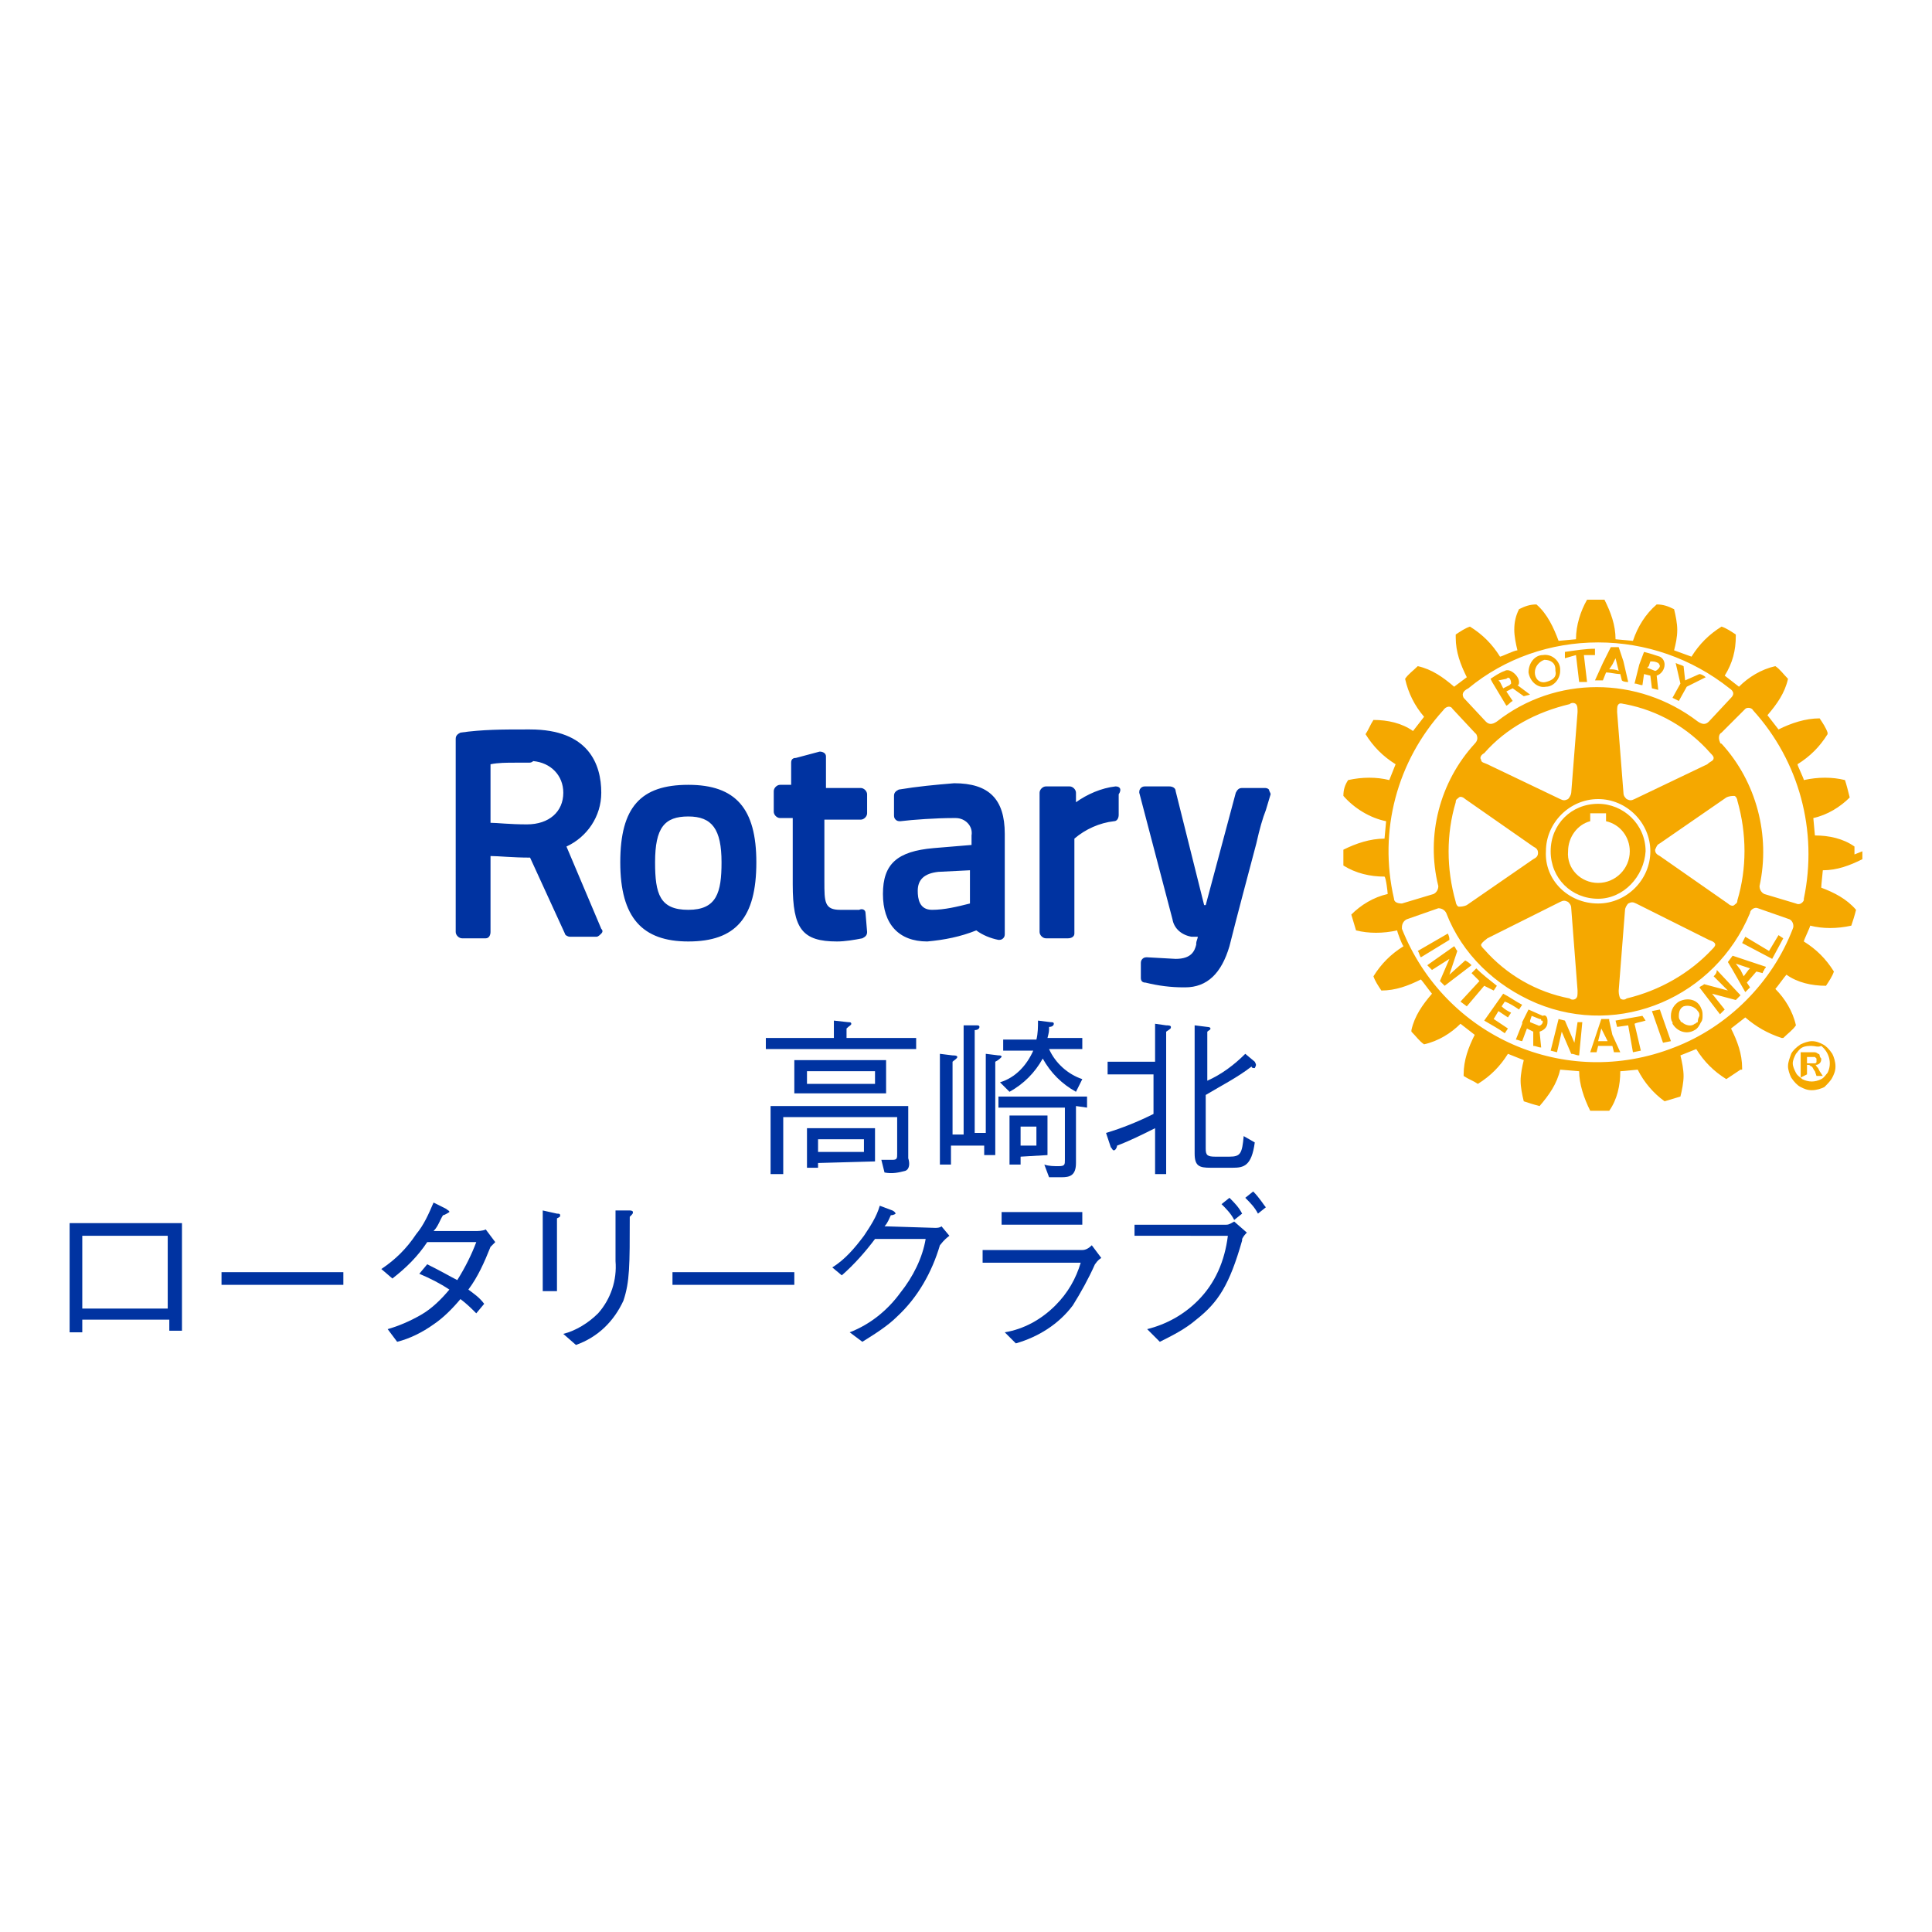
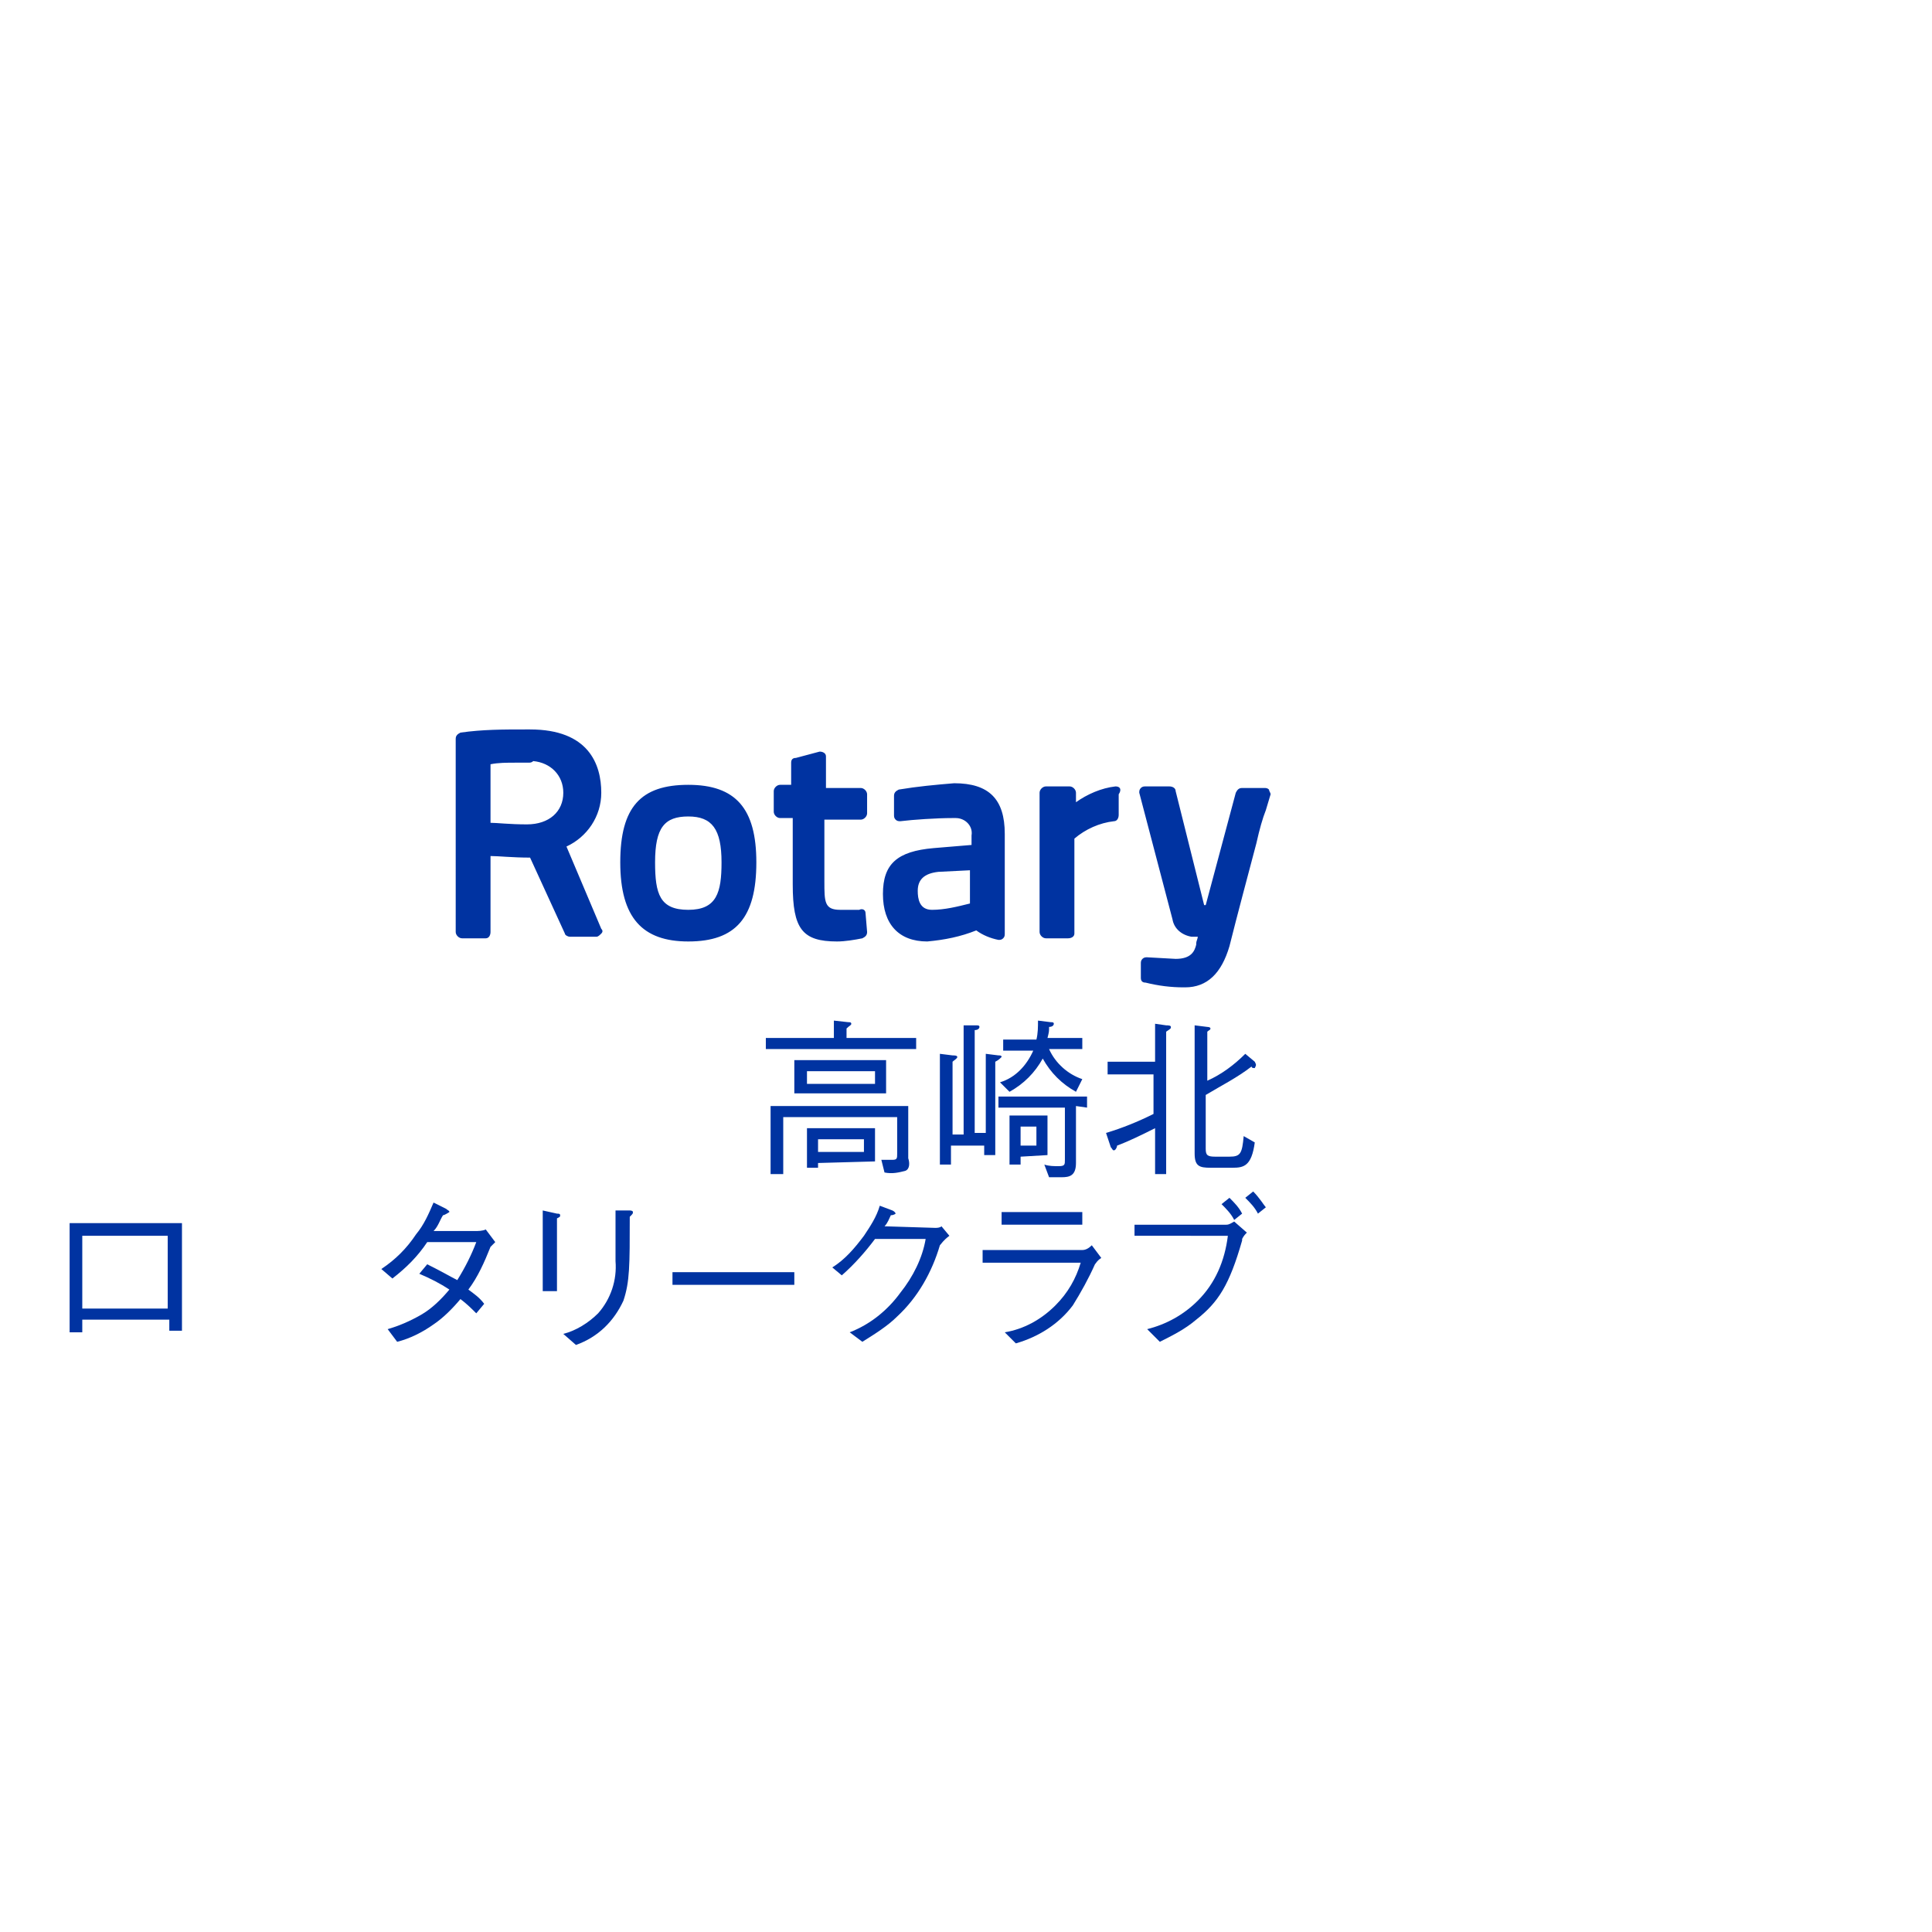
<svg xmlns="http://www.w3.org/2000/svg" version="1.1" id="レイヤー_1" x="0px" y="0px" viewBox="0 0 122.1 122.1" style="enable-background:new 0 0 122.1 122.1;" xml:space="preserve">
  <style type="text/css">
	.st0{fill:#0033A1;}
	.st1{fill:#F5A800;}
</style>
  <path class="st0" d="M54.7,57.7l0.1,1.2c0,0.2-0.1,0.3-0.3,0.4c-0.5,0.1-1.1,0.2-1.6,0.2c-2.2,0-2.8-0.8-2.8-3.6v-4.2h-0.8  c-0.2,0-0.4-0.2-0.4-0.4v-1.3c0-0.2,0.2-0.4,0.4-0.4l0,0H50v-1.4c0-0.2,0.1-0.3,0.3-0.3l1.5-0.4c0.2,0,0.4,0.1,0.4,0.3  c0,0,0,0,0,0.1v1.9h2.2c0.2,0,0.4,0.2,0.4,0.4l0,0v1.2c0,0.2-0.2,0.4-0.4,0.4h-2.3v3.9c0,1.3,0,1.8,1,1.8c0.3,0,0.9,0,1.2,0  C54.5,57.4,54.7,57.5,54.7,57.7C54.7,57.7,54.7,57.7,54.7,57.7 M47.8,54.5c0,3.5-1.3,5-4.3,5c-2.9,0-4.3-1.5-4.3-5s1.3-4.9,4.3-4.9  S47.8,51.1,47.8,54.5 M45.6,54.5c0-2.1-0.6-2.9-2.1-2.9c-1.5,0-2.1,0.7-2.1,2.9c0,2,0.3,3,2.1,3S45.6,56.4,45.6,54.5 M80.2,49.9  c-0.1-0.1-0.2-0.1-0.3-0.1h-1.4c-0.2,0-0.3,0.1-0.4,0.3l-1.9,7.1h-0.1L74.3,50c0-0.2-0.2-0.3-0.4-0.3h-1.5c-0.1,0-0.2,0-0.3,0.1  c-0.1,0.1-0.1,0.2-0.1,0.3l2.1,8c0.1,0.6,0.6,1,1.2,1.1h0.4c0,0.1-0.1,0.3-0.1,0.4v0.1c-0.1,0.4-0.3,0.9-1.3,0.9l-1.8-0.1  c-0.1,0-0.2,0-0.3,0.1c-0.1,0.1-0.1,0.2-0.1,0.3v0.9c0,0.2,0.1,0.3,0.3,0.3c0.8,0.2,1.6,0.3,2.4,0.3h0.1c1.4,0,2.3-0.9,2.8-2.6  c0.5-2,1.2-4.6,1.7-6.5c0.2-0.9,0.4-1.6,0.6-2.1l0.3-1C80.3,50.1,80.2,50,80.2,49.9 M38,58.7c0.1,0.1,0.1,0.2,0,0.3  c-0.1,0.1-0.2,0.2-0.3,0.2H36c-0.1,0-0.3-0.1-0.3-0.2l-2.2-4.8c-1.1,0-2-0.1-2.5-0.1v4.8c0,0.2-0.1,0.4-0.3,0.4c0,0,0,0,0,0h-1.5  c-0.2,0-0.4-0.2-0.4-0.4V46.7c0-0.2,0.1-0.3,0.3-0.4c1.4-0.2,2.7-0.2,4.1-0.2h0.3c3.7,0,4.5,2.2,4.5,4c0,1.5-0.9,2.8-2.2,3.4  L38,58.7z M33.4,48.2h-0.8c-0.6,0-1.1,0-1.6,0.1V52c0.4,0,1.2,0.1,2.3,0.1c1.4,0,2.3-0.8,2.3-2c0-1.1-0.8-1.9-1.9-2  C33.6,48.2,33.5,48.2,33.4,48.2 M63.5,52.7V59c0,0.1,0,0.2-0.1,0.3c-0.1,0.1-0.2,0.1-0.3,0.1c-0.5-0.1-1-0.3-1.4-0.6  c-1,0.4-2,0.6-3.1,0.7c-1.8,0-2.8-1.1-2.8-3c0-1.9,0.9-2.7,3.2-2.9l2.4-0.2v-0.6c0.1-0.6-0.4-1.1-1-1.1c-0.1,0-0.1,0-0.2,0  c-1,0-2.5,0.1-3.3,0.2c-0.1,0-0.2,0-0.3-0.1c-0.1-0.1-0.1-0.2-0.1-0.3v-1.2c0-0.2,0.1-0.3,0.3-0.4c1.2-0.2,2.3-0.3,3.5-0.4  C62.5,49.5,63.5,50.5,63.5,52.7 M59.3,55.1c-0.9,0.1-1.3,0.5-1.3,1.2c0,0.5,0.1,1.2,0.9,1.2c0.8,0,1.6-0.2,2.4-0.4V55L59.3,55.1z   M70.5,49.7c-0.9,0.1-1.8,0.5-2.5,1v-0.6c0-0.2-0.2-0.4-0.4-0.4c0,0,0,0,0,0h-1.5c-0.2,0-0.4,0.2-0.4,0.4v8.8c0,0.2,0.2,0.4,0.4,0.4  h1.4c0.2,0,0.4-0.1,0.4-0.3c0,0,0,0,0,0v-6c0.7-0.6,1.6-1,2.5-1.1c0.2,0,0.3-0.2,0.3-0.4v-1.3C70.9,49.9,70.8,49.7,70.5,49.7  C70.6,49.7,70.5,49.7,70.5,49.7" />
-   <path class="st1" d="M93.8,62.3l-1.1,1.3l-0.4-0.3l1.2-1.3c-0.2-0.2-0.3-0.3-0.5-0.5l0.3-0.3c0.4,0.4,0.8,0.7,1.3,1.1l-0.2,0.3  L93.8,62.3 M91.5,59l-1.9,1.1c0.1,0.1,0.1,0.3,0.2,0.4l1.8-1.1C91.6,59.3,91.6,59.2,91.5,59 M92.6,60.7l-1,0.9l0.5-1.5  c-0.1-0.1-0.1-0.2-0.2-0.3L90.2,61c0.1,0.1,0.2,0.2,0.3,0.3l1.1-0.7L91,62c0.1,0.1,0.2,0.2,0.3,0.3L93,61  C92.9,60.9,92.8,60.8,92.6,60.7 M95.1,63.3c0.3,0.1,0.6,0.3,0.9,0.5l0.2-0.3c-0.4-0.2-0.8-0.5-1.2-0.7l-1.2,1.7  c0.5,0.3,0.9,0.5,1.3,0.8l0.2-0.3l-0.9-0.6l0.3-0.5l0.6,0.4l0.2-0.3c-0.2-0.1-0.4-0.2-0.6-0.4L95.1,63.3z M101,56.8  c-1.7,0-3-1.3-3-3c0-1.7,1.3-3,3-3c1.6,0,3,1.3,3,3C103.9,55.4,102.6,56.8,101,56.8 M101,55.8c1.1,0,2-0.9,2-2  c0-0.9-0.6-1.7-1.5-1.9c0-0.1,0-0.5,0-0.5h-1c0,0,0,0.4,0,0.5c-0.8,0.2-1.4,1-1.4,1.9C99,54.9,99.9,55.8,101,55.8 M96.6,42.5  L96.6,42.5c0-0.6,0.4-1.1,0.9-1.1c0.6-0.1,1.1,0.4,1.1,0.9v0.1c0,0.5-0.4,1-0.9,1C97.2,43.5,96.7,43.1,96.6,42.5 M97,42.5  c0,0.4,0.3,0.7,0.7,0.6s0.7-0.3,0.6-0.7c0,0,0,0,0-0.1c0-0.4-0.3-0.6-0.7-0.6c0,0,0,0,0,0C97.3,41.8,97,42.1,97,42.5  C97,42.4,97,42.4,97,42.5L97,42.5z M101.3,43h-0.5l0.5-1.1l0.5-1h0.5l0.3,0.9l0.3,1.3c-0.1,0-0.3,0-0.4-0.1l-0.1-0.4  c-0.3,0-0.6-0.1-0.9-0.1L101.3,43z M101.7,42.3c0.2,0,0.4,0,0.6,0.1l-0.1-0.4l-0.1-0.4l-0.2,0.4L101.7,42.3z M99.6,41.4l0.2,1.7h0.5  l-0.2-1.7h0.7V41c-0.6,0-1.2,0.1-1.9,0.2v0.4L99.6,41.4z M99.7,64.6l-0.2,1.3l-0.6-1.4l-0.4-0.1L98,66.4l0.4,0.1l0.3-1.3l0.6,1.4  c0.2,0,0.3,0.1,0.5,0.1l0.2-2.1C99.9,64.6,99.8,64.6,99.7,64.6 M111.8,60.1l-1.5-0.9l-0.2,0.4l1.9,1l0.7-1.3l-0.3-0.2L111.8,60.1z   M109.5,60.4l2.1,0.7c0,0.1-0.1,0.1-0.1,0.2c0,0-0.1,0.1-0.1,0.2l-0.4-0.1l-0.6,0.7l0.2,0.3c-0.1,0.1-0.2,0.2-0.3,0.3l-0.8-1.4  l-0.3-0.5L109.5,60.4z M109.7,60.9l0.3,0.4l0.2,0.4l0.3-0.4l0.1-0.1L109.7,60.9z M107.5,63.7c0.1,0.2,0.1,0.3,0.1,0.5  c0,0.1,0,0.3-0.1,0.4c-0.1,0.2-0.2,0.4-0.4,0.5c-0.5,0.3-1.1,0.1-1.4-0.4c0,0,0-0.1,0-0.1c-0.1-0.1-0.1-0.3-0.1-0.4  c0-0.4,0.2-0.7,0.5-0.9C106.7,63,107.3,63.2,107.5,63.7 M107.4,64.2c0-0.1,0-0.2-0.1-0.3c-0.2-0.3-0.6-0.4-0.9-0.3c0,0,0,0,0,0  c-0.2,0.1-0.3,0.3-0.3,0.6c0,0.1,0,0.2,0.1,0.3c0,0,0,0.1,0.1,0.1c0.2,0.2,0.6,0.3,0.8,0.1c0.1,0,0.1-0.1,0.2-0.1  C107.3,64.5,107.3,64.4,107.4,64.2 M108.3,61.7l0.9,0.9l-1.5-0.4c-0.1,0.1-0.2,0.1-0.3,0.2l1.3,1.7l0.3-0.3l-0.8-1l1.5,0.4  c0.1-0.1,0.2-0.2,0.3-0.3l-1.5-1.6C108.5,61.5,108.4,61.6,108.3,61.7 M117.7,53.8c0,0.2,0,0.4,0,0.5v0h0c-0.8,0.4-1.6,0.7-2.5,0.7  c0,0.1-0.1,0.9-0.1,1.1c0.8,0.3,1.6,0.7,2.2,1.4l0,0l0,0c-0.1,0.4-0.2,0.7-0.3,1v0l0,0c-0.9,0.2-1.8,0.2-2.6,0c0,0.1-0.4,0.9-0.4,1  c0.8,0.5,1.4,1.1,1.9,1.9l0,0v0c-0.1,0.3-0.3,0.6-0.5,0.9l0,0l0,0c-0.9,0-1.8-0.2-2.5-0.7c-0.1,0.1-0.6,0.8-0.7,0.9  c0.6,0.6,1.1,1.4,1.3,2.3l0,0l0,0c-0.2,0.3-0.5,0.5-0.8,0.8l0,0h-0.1c-0.9-0.3-1.6-0.7-2.3-1.3l-0.9,0.7c0.4,0.8,0.7,1.6,0.7,2.5  v0.1h-0.1c-0.3,0.2-0.6,0.4-0.9,0.6l0,0h0c-0.8-0.5-1.4-1.1-1.9-1.9l-1,0.4c0.1,0.4,0.2,0.9,0.2,1.3c0,0.4-0.1,0.9-0.2,1.3l0,0l0,0  c-0.3,0.1-0.7,0.2-1,0.3l0,0l0,0c-0.7-0.5-1.3-1.2-1.7-2c-0.1,0-0.9,0.1-1.1,0.1c0,0.9-0.2,1.8-0.7,2.5l0,0h-0.1c-0.4,0-0.7,0-1.1,0  l0,0l0,0c-0.4-0.8-0.7-1.7-0.7-2.5l-1.2-0.1c-0.2,0.9-0.7,1.6-1.3,2.3l0,0l0,0c-0.4-0.1-0.7-0.2-1-0.3l0,0l0,0  c-0.1-0.4-0.2-0.9-0.2-1.3c0-0.4,0.1-0.9,0.2-1.3l-1-0.4c-0.5,0.8-1.1,1.4-1.9,1.9l0,0l0,0c-0.3-0.2-0.6-0.3-0.9-0.5l0,0v-0.1  c0-0.9,0.3-1.7,0.7-2.5l-0.9-0.7c-0.6,0.6-1.4,1.1-2.3,1.3h0l0,0c-0.3-0.2-0.5-0.5-0.8-0.8l0,0v-0.1c0.2-0.9,0.7-1.6,1.3-2.3  c-0.1-0.1-0.6-0.8-0.7-0.9c-0.8,0.4-1.6,0.7-2.5,0.7l0,0l0,0c-0.2-0.3-0.4-0.6-0.5-0.9l0,0l0,0c0.5-0.8,1.1-1.4,1.9-1.9  c-0.1-0.1-0.4-0.9-0.4-1c-0.9,0.2-1.8,0.2-2.6,0l0,0l0,0c-0.1-0.3-0.2-0.7-0.3-1v0l0,0c0.6-0.6,1.4-1.1,2.3-1.3c0-0.1-0.1-1-0.2-1.1  c-0.9,0-1.8-0.2-2.6-0.7l0,0v0c0-0.2,0-0.4,0-0.5c0-0.2,0-0.4,0-0.5l0,0l0,0c0.8-0.4,1.7-0.7,2.6-0.7c0-0.1,0.1-1,0.1-1.1  c-1-0.2-2-0.8-2.7-1.6l0,0v0c0-0.4,0.1-0.7,0.3-1l0,0l0,0c0.9-0.2,1.8-0.2,2.6,0l0.4-1c-0.8-0.5-1.4-1.1-1.9-1.9v0v0  c0.2-0.3,0.3-0.6,0.5-0.9l0,0l0,0c0.9,0,1.8,0.2,2.5,0.7l0.7-0.9c-0.6-0.7-1-1.5-1.2-2.4l0,0l0,0c0.2-0.3,0.5-0.5,0.8-0.8l0,0l0,0  c0.9,0.2,1.6,0.7,2.3,1.3l0.8-0.6c-0.4-0.8-0.7-1.6-0.7-2.5v-0.2h0c0.3-0.2,0.6-0.4,0.9-0.5l0,0l0,0c0.8,0.5,1.4,1.1,1.9,1.9  c0.1,0,0.9-0.4,1.1-0.4c-0.1-0.4-0.2-0.9-0.2-1.3c0-0.5,0.1-0.9,0.3-1.3l0,0l0,0c0.4-0.2,0.7-0.3,1.1-0.3l0,0l0,0  c0.7,0.6,1.1,1.5,1.4,2.3l1.1-0.1c0-0.9,0.3-1.8,0.7-2.5l0,0l0,0c0.4,0,0.7,0,1.1,0l0,0l0,0c0.4,0.8,0.7,1.6,0.7,2.5  c0.1,0,1,0.1,1.1,0.1c0.3-0.9,0.8-1.7,1.5-2.3l0,0l0,0c0.4,0,0.7,0.1,1.1,0.3l0,0v0c0.1,0.4,0.2,0.9,0.2,1.3c0,0.5-0.1,0.9-0.2,1.3  l1.1,0.4c0.5-0.8,1.1-1.4,1.9-1.9l0,0l0,0c0.3,0.1,0.6,0.3,0.9,0.5l0,0v0.1c0,0.9-0.2,1.7-0.7,2.5l0.9,0.7c0.6-0.6,1.4-1.1,2.3-1.3  l0,0l0,0c0.3,0.2,0.5,0.5,0.8,0.8l0,0l0,0c-0.2,0.9-0.7,1.6-1.3,2.3l0.7,0.9c0.8-0.4,1.7-0.7,2.6-0.7l0,0l0,0  c0.2,0.3,0.4,0.6,0.5,0.9v0.1l0,0c-0.5,0.8-1.1,1.4-1.9,1.9c0,0.1,0.4,0.9,0.4,1c0.9-0.2,1.8-0.2,2.6,0h0v0c0.1,0.3,0.2,0.7,0.3,1.1  l0,0l0,0c-0.6,0.6-1.4,1.1-2.3,1.3c0,0.1,0.1,1,0.1,1.1c0.9,0,1.8,0.2,2.5,0.7h0v0c0,0.2,0,0.4,0,0.5 M92.5,44.1l1.4,1.5  c0.2,0.2,0.4,0.2,0.7,0c3.7-2.9,8.9-2.9,12.7,0c0.3,0.2,0.5,0.2,0.7,0l1.4-1.5c0.2-0.2,0.2-0.4-0.1-0.6c-2.4-1.9-5.3-2.9-8.3-2.9  c-3,0-5.9,1-8.2,2.9C92.4,43.7,92.4,43.9,92.5,44.1 M92.6,50.5c-0.1-0.1-0.3-0.2-0.4-0.1c-0.1,0.1-0.2,0.1-0.2,0.3  c-0.6,2-0.6,4.2,0,6.3c0,0.1,0.1,0.3,0.2,0.3c0.1,0,0.3,0,0.5-0.1l4.2-2.9c0.2-0.1,0.3-0.2,0.3-0.4c0-0.2-0.1-0.3-0.3-0.4L92.6,50.5  z M93.6,48c0,0.2,0.2,0.2,0.4,0.3l4.6,2.2c0.2,0.1,0.3,0.1,0.5,0c0.1-0.1,0.2-0.3,0.2-0.4l0.4-5.1c0-0.2,0-0.4-0.1-0.5  c-0.1-0.1-0.3-0.1-0.4,0c-2.1,0.5-4,1.5-5.4,3.1C93.6,47.7,93.5,47.9,93.6,48 M93.6,59.7c0,0.1,0.1,0.2,0.2,0.3  c1.4,1.6,3.3,2.7,5.4,3.1c0.1,0.1,0.3,0.1,0.4,0c0.1-0.1,0.1-0.2,0.1-0.5l-0.4-5.2c0-0.2-0.1-0.3-0.2-0.4c-0.2-0.1-0.3-0.1-0.5,0  L94,59.3C93.9,59.4,93.7,59.5,93.6,59.7L93.6,59.7 M101,57.1c1.8,0,3.3-1.5,3.3-3.3c0-1.8-1.5-3.3-3.3-3.3s-3.3,1.5-3.3,3.3  c0,0,0,0,0,0C97.6,55.6,99.1,57.1,101,57.1 M102.4,63.1c0.1,0.1,0.3,0.1,0.4,0c2.1-0.5,4-1.6,5.4-3.1c0.1-0.1,0.2-0.2,0.2-0.3  c0-0.1-0.1-0.2-0.4-0.3l-4.6-2.3c-0.2-0.1-0.3-0.1-0.5,0c-0.1,0.1-0.2,0.3-0.2,0.4l-0.4,5.1C102.3,62.7,102.3,62.9,102.4,63.1   M109.2,57.1c0.1,0.1,0.3,0.2,0.4,0.1c0.1-0.1,0.2-0.1,0.2-0.3c0.6-2,0.6-4.2,0-6.3c0-0.1-0.1-0.3-0.2-0.3c-0.1,0-0.3,0-0.5,0.1  l-4.2,2.9c-0.2,0.1-0.2,0.2-0.3,0.4c0,0.2,0.1,0.3,0.3,0.4L109.2,57.1z M108.3,47.9c0-0.1-0.1-0.2-0.2-0.3c-1.4-1.6-3.3-2.7-5.4-3.1  c-0.1,0-0.3-0.1-0.4,0c-0.1,0.1-0.1,0.2-0.1,0.5l0.4,5.1c0,0.2,0.1,0.3,0.2,0.4c0.2,0.1,0.3,0.1,0.5,0l4.6-2.2  C108.1,48.1,108.3,48.1,108.3,47.9L108.3,47.9 M88.6,57.1l2-0.6c0.2-0.1,0.3-0.3,0.3-0.5c-0.8-3.2,0.1-6.6,2.3-9  c0.2-0.2,0.2-0.4,0.1-0.6c0,0,0,0-0.1-0.1l-1.4-1.5c-0.1-0.2-0.4-0.2-0.6,0.1c-2.9,3.2-4.1,7.6-3.1,11.9  C88.1,57,88.3,57.1,88.6,57.1C88.5,57.1,88.5,57.1,88.6,57.1 M113.1,58.1l-2-0.7c-0.2-0.1-0.5,0.1-0.5,0.3c0,0,0,0,0,0  c-2.2,5.3-8.2,7.9-13.5,5.7c-2.6-1.1-4.7-3.1-5.7-5.7c-0.1-0.2-0.3-0.3-0.5-0.3l-2,0.7c-0.2,0.1-0.3,0.3-0.3,0.5c0,0,0,0.1,0,0.1  c2.7,6.8,10.3,10.2,17.2,7.5c3.4-1.3,6.2-4.1,7.5-7.5C113.4,58.5,113.3,58.2,113.1,58.1C113.1,58.1,113.1,58.1,113.1,58.1   M110.8,44.9c-0.1-0.2-0.4-0.2-0.5-0.1c0,0-0.1,0.1-0.1,0.1l-1.4,1.4c-0.2,0.1-0.2,0.4-0.1,0.6c0,0,0,0.1,0.1,0.1  c2.2,2.4,3.1,5.8,2.4,9c0,0.2,0.1,0.4,0.3,0.5l2,0.6c0.2,0.1,0.4,0,0.5-0.2c0,0,0,0,0-0.1C114.9,52.5,113.7,48.1,110.8,44.9   M106.1,44.3l0.5-0.9l1.2-0.6c-0.1-0.1-0.3-0.2-0.4-0.2l-0.9,0.4l-0.1-0.9c-0.2-0.1-0.3-0.1-0.5-0.2l0.3,1.3l-0.5,0.9L106.1,44.3z   M103.8,64.2c-0.6,0.1-1.1,0.2-1.7,0.3l0.1,0.4l0.7-0.1l0.3,1.7l0.5-0.1l-0.4-1.7c0.2-0.1,0.4-0.1,0.7-0.2L103.8,64.2z M97.8,64.5  v0.1c0,0.3-0.2,0.5-0.5,0.6l0.1,1c-0.2,0-0.3-0.1-0.5-0.1v-0.9l-0.4-0.2l-0.3,0.8c-0.1,0-0.3-0.1-0.4-0.1l0.4-1v-0.1l0.4-0.8  l0.9,0.4C97.7,64.1,97.8,64.3,97.8,64.5 M97.4,64.5c0-0.1,0-0.1-0.1-0.1l-0.5-0.2l-0.1,0.3v0.1l0,0l0.5,0.2c0.1,0.1,0.3-0.1,0.3-0.2  C97.5,64.5,97.5,64.5,97.4,64.5 M103.8,43.3c-0.2,0-0.3-0.1-0.5-0.1l0.3-1.2l0.3-0.8c0.4,0.1,0.7,0.2,1,0.3c0.2,0.1,0.3,0.3,0.3,0.5  c0,0.3-0.2,0.6-0.5,0.7l0.1,0.9l-0.4-0.1l-0.1-0.8l-0.4-0.1L103.8,43.3z M104.1,42.2l0.5,0.2c0.1,0,0.3-0.2,0.3-0.3  c0-0.1-0.1-0.2-0.1-0.2c-0.2-0.1-0.3-0.1-0.5-0.1l-0.1,0.3L104.1,42.2z M101.9,65.4l0.5,1.1c-0.1,0-0.3,0-0.4,0l-0.1-0.4h-0.9  l-0.1,0.4h-0.4l0.4-1.2l0.3-0.9l0,0h0.5v0.1L101.9,65.4z M101.6,65.8l-0.2-0.4l-0.2-0.4l-0.1,0.4l-0.1,0.4L101.6,65.8z M104.4,63.9  l0.7,2l0.5-0.1l-0.7-2L104.4,63.9 M94.3,43.1l-0.1-0.2c0.3-0.2,0.6-0.4,0.9-0.5c0.3-0.2,0.9,0.3,0.9,0.7c0,0.1,0,0.2-0.1,0.2  l0.8,0.6L96.3,44l-0.7-0.5l-0.4,0.2l0.4,0.6c-0.2,0.1-0.2,0.2-0.4,0.3L94.3,43.1z M94.7,43l0.1,0.1l0.2,0.4l0.4-0.2  c0,0,0.1-0.1,0.1-0.1c0-0.2-0.1-0.5-0.3-0.3L94.7,43" />
-   <path class="st1" d="M114.2,67.2h0.1c0.1,0,0.2,0,0.4,0c0,0,0.1,0,0.1-0.1c0,0,0-0.1,0-0.1c0,0,0-0.1,0-0.1c0,0-0.1-0.1-0.1-0.1  c-0.1,0-0.2,0-0.4,0h-0.1V67.2z M113.8,68.1v-1.6h0.8c0.1,0,0.2,0,0.3,0.1c0.1,0,0.1,0.1,0.1,0.1c0,0.1,0.1,0.2,0.1,0.2  c0,0.1,0,0.2-0.1,0.3c-0.1,0.1-0.2,0.1-0.3,0.1c0,0,0.1,0,0.1,0.1c0,0,0.1,0.1,0.1,0.1l0.1,0.2l0.2,0.3h-0.4l-0.1-0.3  c-0.1-0.1-0.1-0.2-0.2-0.3c-0.1,0-0.1-0.1-0.2-0.1h-0.1v0.6L113.8,68.1z M114.5,66.1c-0.2,0-0.4,0-0.6,0.1c-0.2,0.1-0.3,0.3-0.4,0.4  c-0.1,0.2-0.2,0.4-0.2,0.6c0,0.2,0.1,0.4,0.2,0.6c0.1,0.2,0.3,0.3,0.4,0.4c0.4,0.2,0.8,0.2,1.2,0c0.2-0.1,0.3-0.3,0.4-0.4  c0.3-0.6,0.1-1.3-0.4-1.7c0,0,0,0,0,0C114.9,66.2,114.7,66.1,114.5,66.1 M114.5,65.8c0.3,0,0.5,0.1,0.7,0.2c0.2,0.1,0.4,0.3,0.6,0.6  c0.1,0.2,0.2,0.5,0.2,0.8c0,0.3-0.1,0.5-0.2,0.7c-0.1,0.2-0.3,0.4-0.5,0.6c-0.2,0.1-0.5,0.2-0.8,0.2c-0.3,0-0.5-0.1-0.7-0.2  c-0.2-0.1-0.4-0.3-0.6-0.6c-0.1-0.2-0.2-0.5-0.2-0.7c0-0.3,0.1-0.5,0.2-0.8c0.1-0.2,0.3-0.4,0.6-0.6C114,65.9,114.3,65.8,114.5,65.8  " />
  <path class="st0" d="M48.4,66.3v-0.7h4.3v-1.1l0.9,0.1c0.1,0,0.2,0,0.2,0.1c0,0.1-0.1,0.1-0.3,0.3v0.6h4.4v0.7H48.4z M57.2,74  c-0.4,0.1-0.8,0.2-1.3,0.1l-0.2-0.8h0.7c0.3,0,0.3-0.1,0.3-0.4v-2.3h-7.2v3.6h-0.8v-4.3h8.7v3.3C57.5,73.5,57.5,73.9,57.2,74z   M50.2,69.1V67H56v2.1H50.2z M55.3,67.7H51v0.8h4.3V67.7z M51.7,73.5v0.3H51v-2.5h4.3v2.1L51.7,73.5z M54.6,72h-2.9v0.8h2.9V72z" />
  <path class="st0" d="M62.9,67.1V73h-0.7v-0.6h-2.1v1.2h-0.7v-7l0.8,0.1c0.1,0,0.3,0,0.3,0.1c0,0.1-0.2,0.2-0.3,0.3v4.6h0.7v-6.9h0.8  c0.1,0,0.2,0,0.2,0.1c0,0.1-0.1,0.2-0.3,0.2v6.5h0.7v-5l0.8,0.1c0.1,0,0.2,0,0.2,0.1C63.2,66.9,63.1,67,62.9,67.1z M68,69.9v3.6  c0,0.8-0.4,0.9-0.9,0.9h-0.8l-0.3-0.8c0.3,0.1,0.6,0.1,0.9,0.1c0.4,0,0.4-0.1,0.4-0.4v-3.3h-4.2v-0.7h5.6v0.7L68,69.9z M68,69  c-0.9-0.5-1.6-1.2-2.1-2.1c-0.5,0.9-1.2,1.6-2.1,2.1l-0.6-0.6c1-0.3,1.7-1.1,2.1-2h-1.9v-0.7h2.1c0.1-0.4,0.1-0.8,0.1-1.2l0.8,0.1  c0.1,0,0.2,0,0.2,0.1c0,0.1-0.1,0.2-0.3,0.2c0,0.3,0,0.3-0.1,0.7h2.2v0.7h-2.1c0.4,0.9,1.2,1.6,2.1,1.9L68,69z M64.5,73.1v0.5h-0.7  v-3.1h2.4v2.5L64.5,73.1z M65.5,71.2h-1v1.2h1V71.2z" />
  <path class="st0" d="M73.7,65.2v9H73v-2.9c-0.8,0.4-1.6,0.8-2.4,1.1c0,0.1-0.1,0.3-0.2,0.3s-0.1-0.1-0.2-0.2l-0.3-0.9  c1-0.3,2-0.7,3-1.2v-2.5H70v-0.8H73v-2.4l0.7,0.1c0.1,0,0.3,0,0.3,0.1S74,65,73.7,65.2z M79.3,67.5c-0.1,0-0.2,0-0.2-0.1  c-0.9,0.7-1.9,1.2-2.9,1.8v3.4c0,0.4,0.1,0.5,0.6,0.5h0.9c0.7,0,0.8-0.2,0.9-1.3l0.7,0.4c-0.2,1.5-0.7,1.6-1.4,1.6h-1.4  c-0.7,0-1-0.1-1-0.9v-8.1l0.8,0.1c0,0,0.2,0,0.2,0.1s-0.1,0.1-0.2,0.2v3.1c0.9-0.4,1.7-1,2.4-1.7l0.6,0.5  C79.4,67.3,79.4,67.3,79.3,67.5C79.4,67.4,79.3,67.5,79.3,67.5L79.3,67.5z" />
  <path class="st0" d="M5.2,83.5v0.7H4.4v-6.9h7.1v6.8h-0.8v-0.7H5.2z M10.6,78.1H5.2v4.6h5.4V78.1z" />
-   <path class="st0" d="M14,81.2v-0.8h7.7v0.8H14z" />
  <path class="st0" d="M31.3,78.5c-0.1,0.1-0.2,0.2-0.3,0.3c-0.4,1-0.8,1.9-1.4,2.7c0.4,0.3,0.7,0.5,1,0.9L30.1,83  c-0.3-0.3-0.6-0.6-1-0.9c-0.5,0.6-1.1,1.2-1.7,1.6c-0.7,0.5-1.5,0.9-2.3,1.1l-0.6-0.8c0.7-0.2,1.4-0.5,2.1-0.9  c0.7-0.4,1.3-1,1.8-1.6c-0.6-0.4-1.2-0.7-1.9-1l0.5-0.6c1,0.5,1.5,0.8,1.9,1c0.5-0.8,0.9-1.6,1.2-2.4H27c-0.6,0.9-1.3,1.6-2.2,2.3  l-0.7-0.6c0.9-0.6,1.6-1.3,2.2-2.2c0.5-0.6,0.8-1.3,1.1-2l0.8,0.4c0.1,0.1,0.2,0.1,0.2,0.2c0,0-0.3,0.2-0.4,0.2  c-0.2,0.3-0.3,0.7-0.6,1h2.6c0.2,0,0.5,0,0.7-0.1L31.3,78.5z" />
  <path class="st0" d="M35.2,76.7c0.1,0,0.2,0,0.2,0.1s0,0.1-0.2,0.2v4.6h-0.9v-5.1L35.2,76.7z M35.6,84.3c0.8-0.2,1.6-0.7,2.2-1.3  c0.8-0.9,1.2-2.1,1.1-3.3c0-0.3,0-1.7,0-2s0-0.4,0-1.2l0.9,0c0,0,0.2,0,0.2,0.1c0,0.1,0,0.1-0.2,0.3c0,3.1,0,4.1-0.4,5.3  c-0.6,1.3-1.6,2.3-3,2.8L35.6,84.3z" />
  <path class="st0" d="M42.5,81.2v-0.8h7.7v0.8H42.5z" />
  <path class="st0" d="M59.1,77.6c0.1,0,0.3,0,0.4-0.1l0.5,0.6c-0.4,0.3-0.5,0.5-0.6,0.6c-0.5,1.7-1.4,3.3-2.7,4.5  c-0.6,0.6-1.4,1.1-2.2,1.6l-0.8-0.6c1.3-0.5,2.4-1.4,3.2-2.5c0.8-1,1.4-2.2,1.6-3.4h-3.2c-0.6,0.8-1.3,1.6-2.1,2.3l-0.6-0.5  c0.8-0.5,1.4-1.2,2-2c0.4-0.6,0.8-1.2,1-1.9l0.8,0.3c0.2,0.1,0.2,0.2,0.2,0.2s-0.1,0.1-0.3,0.1c-0.1,0.2-0.2,0.5-0.4,0.7L59.1,77.6z  " />
  <path class="st0" d="M62.1,79.8V79h6.3c0.2,0,0.4-0.1,0.6-0.3l0.6,0.8c-0.3,0.2-0.3,0.3-0.4,0.4c-0.4,0.9-0.9,1.8-1.4,2.6  c-0.9,1.2-2.2,2-3.6,2.4l-0.7-0.7c1.2-0.2,2.3-0.8,3.2-1.7c0.8-0.8,1.3-1.7,1.6-2.7H62.1z M68.4,77.4h-5.1v-0.8h5.1V77.4z" />
  <path class="st0" d="M71.7,78.2v-0.8h5.8c0.2,0,0.3-0.1,0.5-0.2l0.8,0.7c-0.1,0.1-0.2,0.2-0.3,0.4c0,0,0,0.1,0,0.1  c-0.8,2.8-1.5,3.9-2.9,5c-0.7,0.6-1.5,1-2.3,1.4l-0.8-0.8c1.2-0.3,2.3-0.9,3.2-1.8c1.1-1.1,1.7-2.5,1.9-4.1H71.7z M78,77.1  c-0.2-0.4-0.5-0.7-0.8-1l0.5-0.4c0.3,0.3,0.6,0.6,0.8,1L78,77.1z M79.5,76.7c-0.2-0.4-0.5-0.7-0.8-1l0.5-0.4c0.4,0.4,0.7,0.9,0.8,1  L79.5,76.7z" />
</svg>